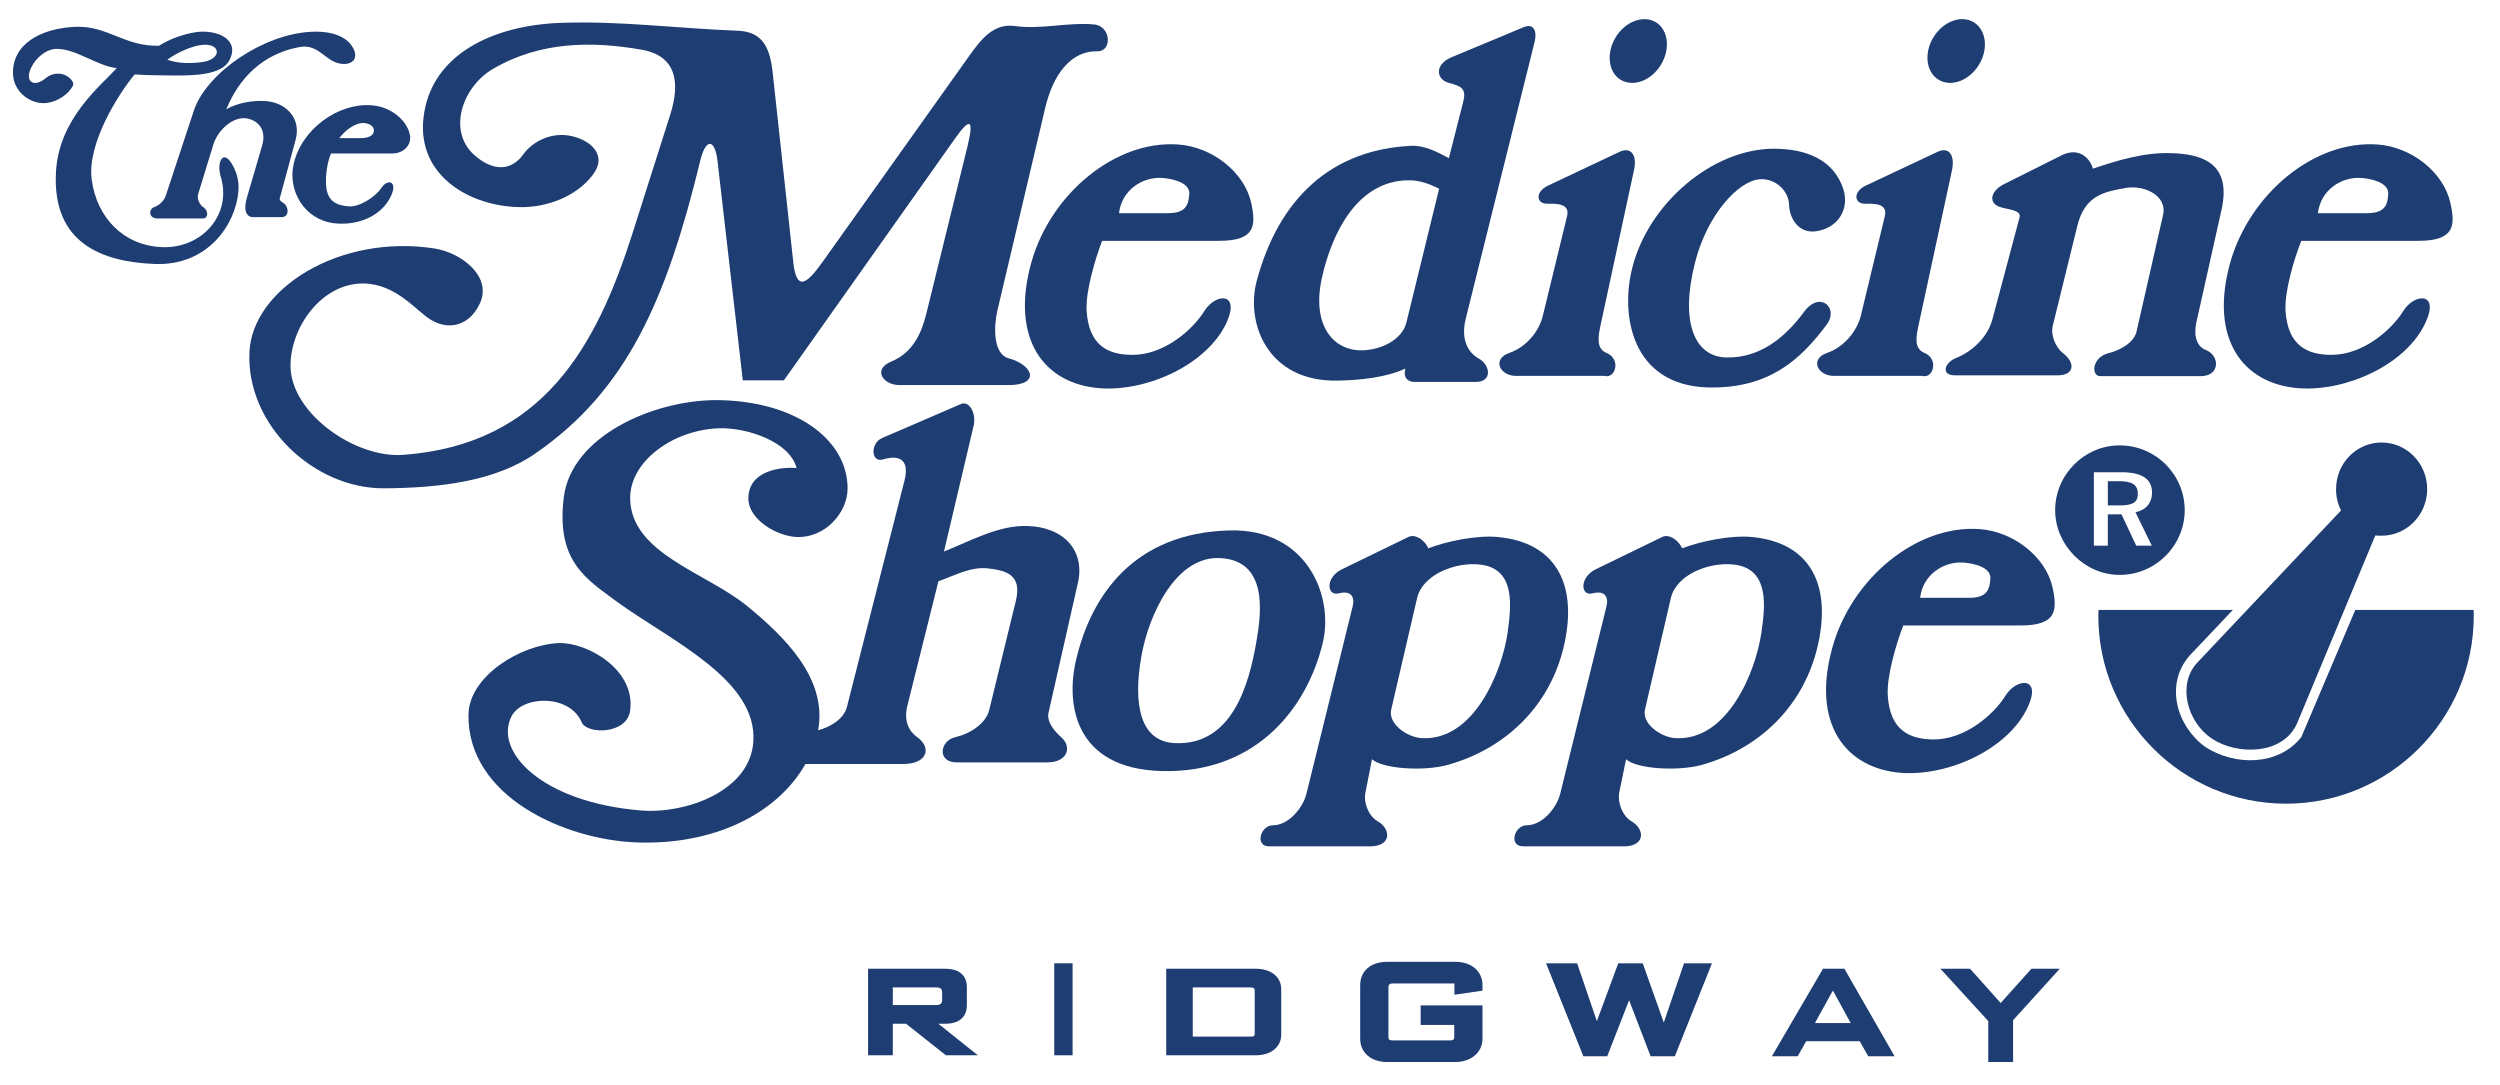
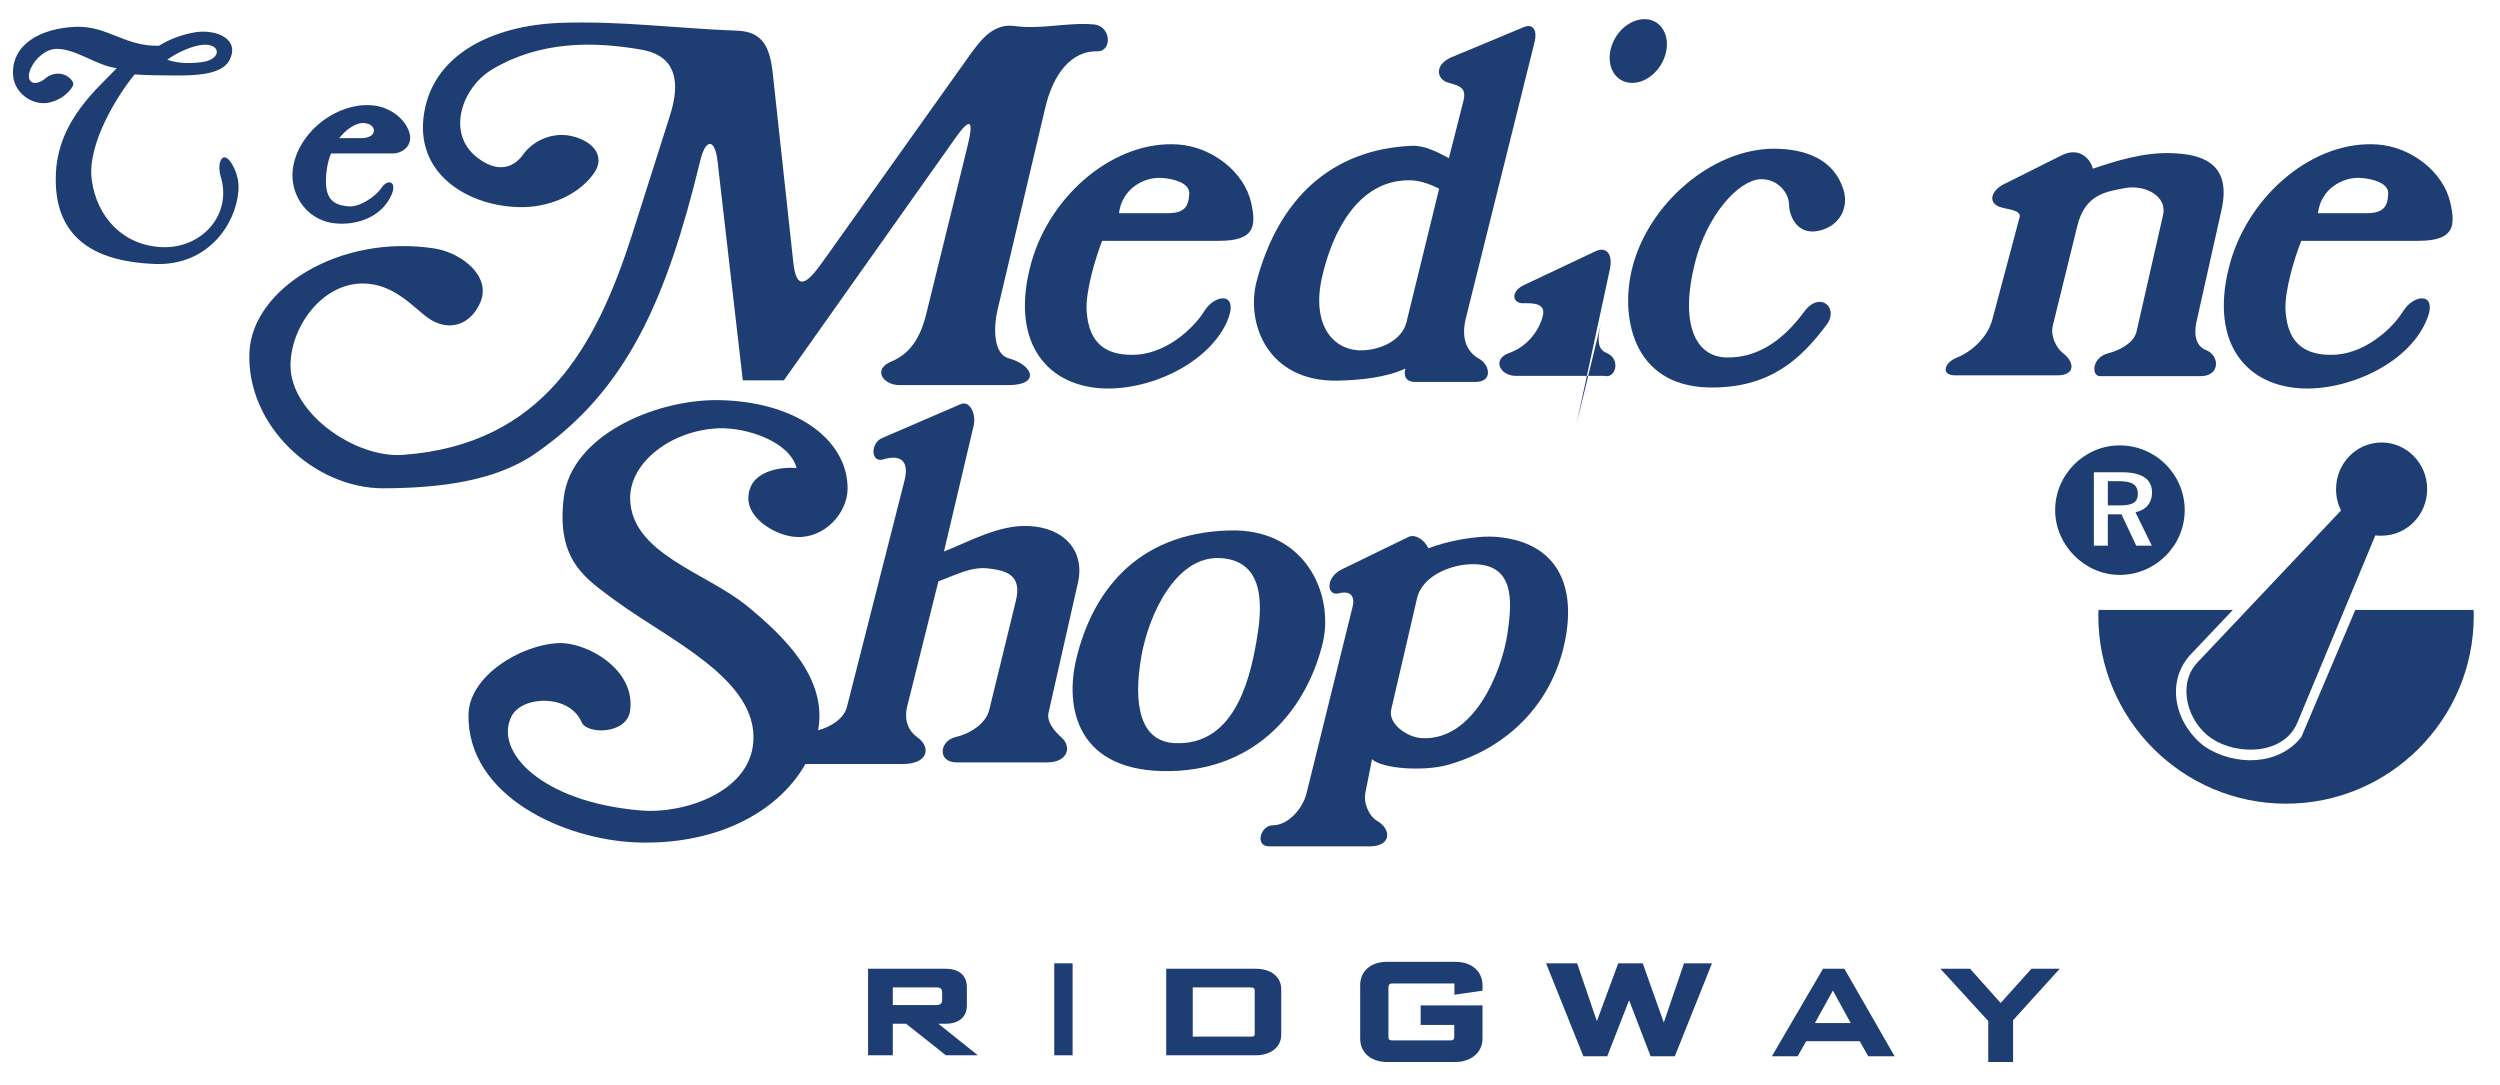
<svg xmlns="http://www.w3.org/2000/svg" viewBox="0 0 696.471 302.353">
  <g id="Layer_2" data-name="Layer 2">
    <path d="M292.096,198.605c-.515,2.492,1.615,5.059,3.519,6.748,3.08,2.637,1.907,7.041-3.89,7.041h-25.155c-5.649,0-4.767-6.089-.366-7.041,3.885-.886,8.433-3.671,9.384-7.56l7.408-30.36c1.833-7.411-2.785-8.511-7.848-9.096-4.694-.511-9.17,1.982-13.715,3.596l-8.656,34.689c-1.027,4.038.297,6.971,2.715,8.73,4.034,2.789,3.082,7.481-3.889,7.481h-27.212c-8.066,14.223-26.033,22.659-47.086,21.852-19.874-.733-47.086-12.685-46.793-35.57.145-10.715,14.445-19.511,25.157-19.955,7.699-.297,21.489,7.259,19.874,18.849-.956,6.674-12.026,6.595-13.493,3.221-3.3-7.848-16.431-7.552-19.508-1.751-5.059,9.751,8.215,24.051,36.16,26.323,12.175.951,30.289-5.283,31.171-19.216,1.174-17.377-23.47-28.312-38.282-39.159-8.289-6.163-16.722-11.079-14.522-28.897,2.127-17.093,25.012-27.067,42.541-27.067,21.633.148,36.452,10.71,36.523,24.566,0,6.826-6.307,13.933-14.225,13.571-5.723-.29-13.422-4.982-13.422-10.704,0-7.779,8.948-8.875,13.422-8.512-1.834-7.259-13.642-11.297-21.563-11.073-12.982.436-24.937,9.314-24.79,19.586.218,15.329,21.196,20.607,32.563,29.918,10.196,8.367,22.445,20.03,19.804,34.618,3.449-.878,7.115-3.155,7.993-6.377l16.062-63.149c1.615-6.377-2.051-7.114-5.867-5.94-3.592,1.104-3.667-4.54-.366-5.934l21.929-9.463c2.349-1.025,4.326,2.496,3.592,5.941l-8.289,35.134c7.701-3.086,15.256-7.338,23.178-7.115,10.336.288,16.134,6.962,14.152,15.771l-8.211,36.303Z" style="fill: #1e3d72; fill-rule: evenodd; stroke-width: 0px;" />
    <path d="M342.4,147.776c-26.186.729-38.212,17.674-42.537,35.714-3.231,13.27-.224,31.974,26.473,31.319,24.348-.592,37.849-17.826,42.174-35.722,3.156-13.2-4.547-31.974-26.11-31.31ZM350.026,178.719c-2.131,12.471-6.971,28.975-22.663,28.311-9.608-.366-11.808-10.492-9.39-24.203,2.052-11.656,9.608-27.871,21.781-27.359,13.422.585,11.734,14.892,10.272,23.251Z" style="fill: #1e3d72; fill-rule: evenodd; stroke-width: 0px;" />
    <path d="M417.277,149.604c-5.867-.585-14.522,1.253-19.359,3.156-1.03-2.347-3.665-4.107-5.577-3.156l-18.552,9.019c-4.627,2.278-4.182,7.56-.807,6.674,3.374-.876,4.47.961,3.885,3.519l-12.908,52.292c-1.03,4.108-5.067,8.801-9.319,8.801-3.518,0-5.132,5.867-1.096,5.867h28.679c5.578-.367,5.137-4.914,1.615-6.959-2.501-1.395-4.038-5.137-3.453-7.992l1.838-9.319c2.789,2.646,14.23,3.453,20.974,1.616,15.992-4.405,28.974-16.36,32.715-34.178,3.522-16.796-2.934-27.867-18.635-29.338ZM420,176.297c-1.615,11-9.463,30.148-23.915,29.337-4.111-.218-9.467-4.028-8.504-7.988l7.186-30.956c1.54-6.746,10.926-10.263,17.751-9.386,10.048,1.248,8.359,12.318,7.481,18.992Z" style="fill: #1e3d72; fill-rule: evenodd; stroke-width: 0px;" />
-     <path d="M488.056,149.604c-5.933-.585-14.519,1.253-19.434,3.156-1.03-2.347-3.667-4.107-5.57-3.156l-18.56,9.019c-4.549,2.278-4.182,7.56-.807,6.674,3.374-.876,4.47.961,3.885,3.519l-12.908,52.292c-1.03,4.108-5.059,8.801-9.318,8.801-3.523,0-5.13,5.867-1.023,5.867h28.679c5.499-.367,5.059-4.914,1.544-6.959-2.492-1.395-3.963-5.137-3.451-7.992l1.911-9.319c2.71,2.646,14.155,3.453,20.974,1.616,15.915-4.405,28.897-16.36,32.637-34.178,3.519-16.796-2.866-27.867-18.559-29.338ZM490.696,176.297c-1.615,11-9.463,30.148-23.908,29.337-4.115-.218-9.463-4.028-8.511-7.988l7.184-30.956c1.546-6.746,10.934-10.263,17.753-9.386,10.048,1.248,8.433,12.318,7.481,18.992Z" style="fill: #1e3d72; fill-rule: evenodd; stroke-width: 0px;" />
-     <path d="M562.867,174.249c10.118,0,10.338-4.186,8.945-10.637-1.904-8.507-10.926-15.548-20.32-16.211-17.521-1.243-35.492,13.646-40.918,32.638-6.089,21.348,3.374,34.108,19.216,35.282,13.126.878,29.703-6.605,35.129-18.338,3.959-8.511-3.077-8.214-6.234-3.155-3.229,5.211-11.222,12.252-20.096,12.173-6.674-.066-12.1-2.567-12.685-12.318-.299-5.356,2.345-14.3,4.326-19.434h32.637ZM546.8,156.716c2.644.145,7.923,1.174,7.703,4.47-.222,3.008-.878,5.356-5.867,5.356h-13.715c.81-6.671,6.75-10.114,11.878-9.826Z" style="fill: #1e3d72; fill-rule: evenodd; stroke-width: 0px;" />
    <path d="M590.516,124.079c-9.83,0-17.971,8.144-17.971,18.04,0,9.76,8.218,18.041,17.971,18.041,9.974,0,18.119-8.137,18.119-18.041-.004-9.969-8.145-18.04-18.119-18.04ZM599.468,152.024h-4.335l-4.107-8.73h-3.812v8.73h-3.885v-20.463h7.696c5.722,0,8.508,1.907,8.511,5.644,0,2.864-1.685,4.914-4.618,5.499l4.549,9.319Z" style="fill: #1e3d72; fill-rule: evenodd; stroke-width: 0px;" />
    <path d="M595.575,137.579c0,2.492-1.616,3.222-5.125,3.222h-3.231v-6.748h3.152c3.519,0,5.204.959,5.204,3.526Z" style="fill: #1e3d72; fill-rule: evenodd; stroke-width: 0px;" />
    <path d="M689.157,171.605c0,28.826-23.474,52.292-52.294,52.292-28.818,0-52.292-23.462-52.292-52.292,0-.589,0-1.174.079-1.685h37.399l-12.022,12.685c-7.041,8-3.671,19.733,4.395,25.529,8.224,5.279,20.32,5.279,26.697-2.789l15.037-35.426h32.93c.07.511.07,1.1.07,1.685Z" style="fill: #1e3d72; fill-rule: evenodd; stroke-width: 0px;" />
    <path d="M676.183,136.257c0,7.193-5.723,12.982-12.685,12.982-.593-.004-1.179-.004-1.764-.07l-21.711,52.141c-3.812,9.096-16.867,9.174-23.908,4.404-6.748-4.549-9.681-15.037-3.964-21.126l40.045-42.389c-.94-1.838-1.417-3.877-1.392-5.941,0-7.184,5.653-12.982,12.694-12.982,6.962,0,12.685,5.798,12.685,12.982Z" style="fill: #1e3d72; fill-rule: evenodd; stroke-width: 0px;" />
    <path d="M673.687,67.093c10.118,0,10.414-4.177,8.944-10.633-1.903-8.508-10.849-15.548-20.311-16.207-17.529-1.249-35.426,13.64-40.926,32.637-6.089,21.415,3.374,34.174,19.212,35.278,13.126.878,29.781-6.604,35.137-18.337,3.951-8.508-3.086-8.215-6.241-3.156-3.222,5.208-11.222,12.252-20.096,12.179-6.597,0-12.1-2.567-12.685-12.322-.297-5.356,2.347-14.304,4.395-19.438h32.572ZM657.627,49.564c2.637.148,7.915,1.174,7.696,4.474-.145,3.007-.878,5.352-5.867,5.352h-13.715c.81-6.672,6.748-10.118,11.885-9.826Z" style="fill: #1e3d72; fill-rule: evenodd; stroke-width: 0px;" />
    <path d="M611.857,89.901c-.8,3.889.222,6.674,2.719,7.629,3.885,1.542,3.962,7.26-1.471,7.26h-28.015c-2.567,0-2.349-5.208,2.27-6.383,3.156-.807,7.115-2.858,7.848-6.014l7.411-32.563c1.166-5.211-5.066-8.363-10.345-7.481-5.577,1.03-11.445,1.762-13.57,10.637l-6.819,27.722c-.662,2.64.734,6.014,2.855,7.699,3.233,2.423,3.523,6.163-1.61,6.163h-28.456c-4.173,0-2.933-3.663.442-4.914,4.325-1.76,8.577-5.719,9.903-10.56l7.626-28.603c.512-2.127-3.819-2.127-5.788-2.934-3.086-1.318-2.056-4.474,1.384-6.238l16.137-8.066c4.99-2.492,8.068,1.174,8.656,3.737,6.53-2.196,14.3-4.622,21.86-4.326,7.552.224,17.012,2.131,14.012,15.697l-7.048,31.538Z" style="fill: #1e3d72; fill-rule: evenodd; stroke-width: 0px;" />
    <path d="M472.219,73.112c-4.326,17.089.077,26.404,8.874,26.475,8.941.148,15.981-5.207,21.482-12.689,4.404-6.014,9.76-1.173,6.385,3.445-7.404,9.975-16.203,17.896-32.926,17.604-21.711-.515-24.645-20.463-21.271-33.444,4.47-17.674,22.071-33.004,39.382-33.074,8.952,0,16.801,3.007,19.441,11.441,1.685,5.648-1.76,10.855-7.923,11.588-4.769.512-7.193-3.814-7.259-7.556-.152-3.592-3.596-7.259-8.144-6.966-6.011.442-14.667,9.905-18.041,23.178Z" style="fill: #1e3d72; fill-rule: evenodd; stroke-width: 0px;" />
-     <path d="M534.557,90.267c-.664,3.156-1.542,6.823,1.606,8.068,4.038,1.692,2.422,7.263-.656,6.385h-24.57c-4.626,0-6.819-4.694-1.982-6.383,4.549-1.54,8.289-5.792,9.463-10.414l6.674-27.722c.886-3.667-3.229-3.449-5.499-3.449-3.007.075-3.519-3.3.222-5.059l19.944-9.388c3.229-1.541,4.914.955,4.038,5.132l-9.241,42.83Z" style="fill: #1e3d72; fill-rule: evenodd; stroke-width: 0px;" />
-     <path d="M551.279,18.1c-2.719,4.4-7.778,6.234-11.222,4.107-3.519-2.125-4.107-7.477-1.392-11.881s7.77-6.234,11.222-4.107c3.518,2.2,4.107,7.481,1.392,11.881Z" style="fill: #1e3d72; fill-rule: evenodd; stroke-width: 0px;" />
    <path d="M462.677,18.1c-2.71,4.4-7.695,6.234-11.222,4.107-3.443-2.125-4.028-7.477-1.318-11.881,2.71-4.404,7.778-6.234,11.222-4.107,3.451,2.2,4.037,7.481,1.318,11.881Z" style="fill: #1e3d72; fill-rule: evenodd; stroke-width: 0px;" />
-     <path d="M445.966,90.267c-.662,3.156-1.47,6.823,1.608,8.068,4.1,1.692,2.492,7.263-.593,6.385h-24.636c-4.549,0-6.748-4.694-1.911-6.383,4.549-1.54,8.289-5.792,9.393-10.414l6.744-27.722c.886-3.667-3.221-3.449-5.499-3.449-3.077.075-3.518-3.3.222-5.059l19.878-9.388c3.229-1.541,4.989.955,4.03,5.132l-9.234,42.83Z" style="fill: #1e3d72; fill-rule: evenodd; stroke-width: 0px;" />
+     <path d="M445.966,90.267c-.662,3.156-1.47,6.823,1.608,8.068,4.1,1.692,2.492,7.263-.593,6.385h-24.636c-4.549,0-6.748-4.694-1.911-6.383,4.549-1.54,8.289-5.792,9.393-10.414c.886-3.667-3.221-3.449-5.499-3.449-3.077.075-3.518-3.3.222-5.059l19.878-9.388c3.229-1.541,4.989.955,4.03,5.132l-9.234,42.83Z" style="fill: #1e3d72; fill-rule: evenodd; stroke-width: 0px;" />
    <path d="M427.548,11.574c.658-2.64-.149-5.207-3.004-4.032l-20.24,8.433c-4.771,2.055-4.183,6.232-.664,7.114,3.374.882,4.914,1.542,4.03,5.134l-4.03,15.844c-3.229-1.76-6.819-3.592-10.415-3.447-22.445,1.03-37.04,14.815-43.13,37.696-3.077,11.519,2.864,28.093,22.59,27.726,6.385-.149,13.566-.882,18.849-3.374-.656,2.274.374,3.741,2.644,3.741h16.867c4.914,0,4.037-4.771,1.03-6.456-3.453-1.907-5.059-5.719-3.741-11.149l19.216-77.23ZM391.829,89.756c-1.173,4.916-7.114,7.848-12.758,7.848-7.848-.075-13.715-7.259-10.782-20.314,2.855-12.689,9.975-26.845,23.908-27.064,3.011-.073,5.796.878,8.73,2.345l-9.097,37.185Z" style="fill: #1e3d72; fill-rule: evenodd; stroke-width: 0px;" />
    <path d="M339.611,67.093c10.118,0,10.341-4.177,8.948-10.633-1.907-8.508-10.855-15.548-20.316-16.207-17.459-1.249-35.426,13.64-40.856,32.637-6.085,21.415,3.378,34.174,19.216,35.278,13.13.878,29.704-6.604,35.129-18.337,3.816-8.508-3.077-8.215-6.232-3.156-3.227,5.208-11.222,12.252-20.098,12.179-6.67,0-12.099-2.567-12.684-12.322-.297-5.356,2.347-14.304,4.325-19.438h32.568ZM323.622,49.564c2.64.148,7.919,1.174,7.699,4.474-.222,3.007-.878,5.352-5.937,5.352h-13.644c.81-6.672,6.75-10.118,11.882-9.826Z" style="fill: #1e3d72; fill-rule: evenodd; stroke-width: 0px;" />
    <path d="M305.655,14.286c-7.259-.145-12.322,6.381-14.522,15.989l-13.275,56.252c-1.025,4.4-1.243,12.026,3.082,13.273,6.896,1.834,9.019,7.483,0,7.483h-30.362c-4.549,0-7.63-4.401-2.201-6.601,6.09-2.492,8.438-8.214,9.682-13.273l11.441-46.5c1.833-7.478.956-8.582-3.522-2.197l-47.6,67.252h-11.442l-7.04-61.093c-.734-6.307-3.304-6.454-4.841,0-9.39,38.723-20.463,63.882-45.837,81.413-11.222,7.848-26.989,9.681-42.319,9.751-19.508.077-38.355-17.674-37.405-37.988.803-17.46,24.933-32.931,51.556-28.826,7.408,1.173,15.915,7.629,12.76,15.033-2.641,6.089-8.29,8.066-13.642,4.914-4.182-2.422-9.681-10.121-18.996-10.192-11.515-.074-20.314,12.173-20.24,23.029.144,13.2,18.04,25.671,31.314,24.719,39.241-2.864,53.977-30.586,63.882-61.463l10.563-33.223c2.789-8.803,1.982-16.429-7.919-18.189-13.862-2.422-28.312-2.347-41.441,5.352-8.438,4.916-12.758,17.089-5.281,23.912,5.649,5.059,10.637,4.177,13.644,0,2.715-3.816,7.774-6.163,12.76-5.356,6.089,1.03,11,5.504,6.599,11.073-4.549,5.941-12.758,9.023-20.241,8.875-13.937-.219-28.603-8.726-26.845-24.79,1.909-17.674,19.289-25.888,38.286-26.548,16.5-.585,32.269,1.54,49.358,2.2,7.041.293,8.948,4.914,9.682,11.955l5.722,52.66c.882,7.848,3.592,6.159,7.993,0l40.926-57.499c3.447-4.841,6.896-9.241,12.758-8.433,7.334,1.025,14.74-1.1,22.078-.442,4.841.442,5.134,7.626.882,7.478Z" style="fill: #1e3d72; fill-rule: evenodd; stroke-width: 0px;" />
    <path d="M109.462,42.745c2.57,0,5.429-2.056,4.696-5.356-.956-4.252-5.723-7.774-10.712-8.066-9.311-.66-19.434,6.674-21.633,16.356-1.689,7.332,2.859,15.473,11.218,16.507,6.016.734,12.986-1.54,15.846-7.481,2.055-4.256-.878-4.989-2.567-2.422-1.685,2.567-6.234,5.504-9.241,5.207-3.004-.297-5.941-1.1-6.234-6.014-.148-2.716.293-6.163,1.392-8.73h17.234ZM100.147,34.382c1.392-.371,3.592.145,3.959,1.54.367,1.467-.956,2.567-3.592,2.567h-6.016c1.689-2.055,3.449-3.518,5.649-4.107Z" style="fill: #1e3d72; fill-rule: evenodd; stroke-width: 0px;" />
-     <path d="M93.913,17.515c-3.592-1.1-5.574-5.352-10.484-4.4-7.626,1.392-15.697,6.014-20.39,17.311,3.231-1.834,7.556-2.492,10.782-2.274,5.644.293,10.266,4.622,8.507,10.93l-4.4,16.207c-.148.66.882,1.1,1.392,1.541,1.1,1.03,1.319,3.665-.955,3.665h-7.848c-1.907,0-2.789-1.98-1.689-5.574l4.182-14.303c1.54-5.134-1.907-7.556-4.985-7.701-3.741-.074-7.483,3.741-8.582,7.334l-4.252,13.862c-.366,1.319.442,3.008,1.541,3.667,1.318.878,1.392,3.078-.222,3.078h-12.615c-2.567,0-2.567-2.64-.807-3.225,1.392-.511,2.64-1.76,3.082-3.082l7.844-23.763c3.522-10.486,19.289-21.266,32.637-21.93,5.648-.293,10.563,1.248,12.104,5.356,1.025,3.007-1.834,4.252-4.841,3.3Z" style="fill: #1e3d72; fill-rule: evenodd; stroke-width: 0px;" />
    <path d="M64.428,45.382c-2.419-3.741-4.108,0-2.934,3.814,3.229,10.559-5.207,20.092-16.356,19.656-10.781-.442-18.189-8.289-19.581-18.774-1.397-10.267,7.775-24.348,11.953-29.337,4.107.293,7.629.218,11.663.293,4.914,0,12.47-.145,14.667-4.108,3.225-6.01-3.449-8.726-9.093-7.992-3.714.56-7.278,1.858-10.486,3.814-9.533.218-14.303-5.578-23.103-5.281-9.681.367-17.892,4.767-17.526,13.275.219,4.989,5.059,8.581,9.608,7.921,2.789-.444,5.723-2.274,7.041-4.696.66-1.245-1.322-2.859-2.64-3.225-1.467-.515-3.449-.149-4.698.874-3.592,3.077-6.085,1.025-4.325-2.641,1.248-2.715,4.032-5.207,6.966-5.356,5.504-.144,11.445,4.771,16.944,5.356-4.84,5.281-16.137,14.156-16.944,29.044-1.025,19.656,12.689,24.935,27.504,25.522,14.815.589,22.588-11.069,23.321-20.24.293-2.712-.515-5.644-1.98-7.919ZM56.802,12.456c4.84-.148,4.767,3.889,0,4.767-2.934.44-6.744.66-10.197-.589,2.567-1.903,7.115-4.032,10.197-4.177Z" style="fill: #1e3d72; fill-rule: evenodd; stroke-width: 0px;" />
  </g>
  <g id="Layer_8" data-name="Layer 8">
    <path d="M269.358,280.039c0,3.579-2.521,5.169-6.009,5.169h-1.933l11.009,8.784h-8.908l-11.093-8.784h-3.698v8.784h-6.891v-24.11h21.514c3.866,0,6.009,1.844,6.009,5.169v4.988ZM262.467,276.569c0-1.012-.336-1.482-1.639-1.482h-12.102v4.916h12.102c1.176,0,1.639-.507,1.639-1.374v-2.06Z" style="fill: #1e3d72; stroke-width: 0px;" />
    <path d="M298.813,293.992h-5.109v-25.626h5.109v25.626Z" style="fill: #1e3d72; stroke-width: 0px;" />
    <path d="M356.935,288.317c0,3.362-2.929,5.675-7.075,5.675h-24.966v-24.11h24.966c4.146,0,7.075,2.205,7.075,5.676v12.76ZM332.284,288.787h16.224c.856,0,1.037-.217,1.037-.831v-11.929c0-.723-.271-.94-1.172-.94h-16.089v13.7Z" style="fill: #1e3d72; stroke-width: 0px;" />
    <path d="M413.01,289.337c0,4.059-3.456,6.528-7.536,6.528h-19.008c-4.464,0-7.536-2.553-7.536-6.528v-14.813c0-4.017,2.928-6.57,7.536-6.57h19.008c4.56,0,7.536,2.678,7.536,6.57v1.464l-7.824,1.13v-3.139h-17.231c-.768,0-1.152.335-1.152,1.004v13.977c0,.669.336.878,1.056.878h16.272c.672,0,1.007-.293,1.007-.92v-3.39h-9.359v-5.439h17.231v9.248Z" style="fill: #1e3d72; stroke-width: 0px;" />
    <path d="M466.582,294.269h-6.734l-6.002-15.611-6.093,15.611h-6.642l-10.399-25.903h8.658l5.497,16.117,5.956-16.117h6.826l5.864,16.505,5.635-16.505h7.787l-10.353,25.903Z" style="fill: #1e3d72; stroke-width: 0px;" />
    <path d="M520.474,294.269l-2.381-4.205h-14.903l-2.382,4.205h-7.185l14.246-24.388h5.953l14,24.388h-7.349ZM510.621,275.951l-5.009,9.067h9.976l-4.968-9.067Z" style="fill: #1e3d72; stroke-width: 0px;" />
    <path d="M560.826,284.217v11.647h-6.921v-11.413l-13.336-14.57h8.272l8.525,9.544,8.567-9.544h7.892l-12.998,14.336Z" style="fill: #1e3d72; stroke-width: 0px;" />
  </g>
</svg>